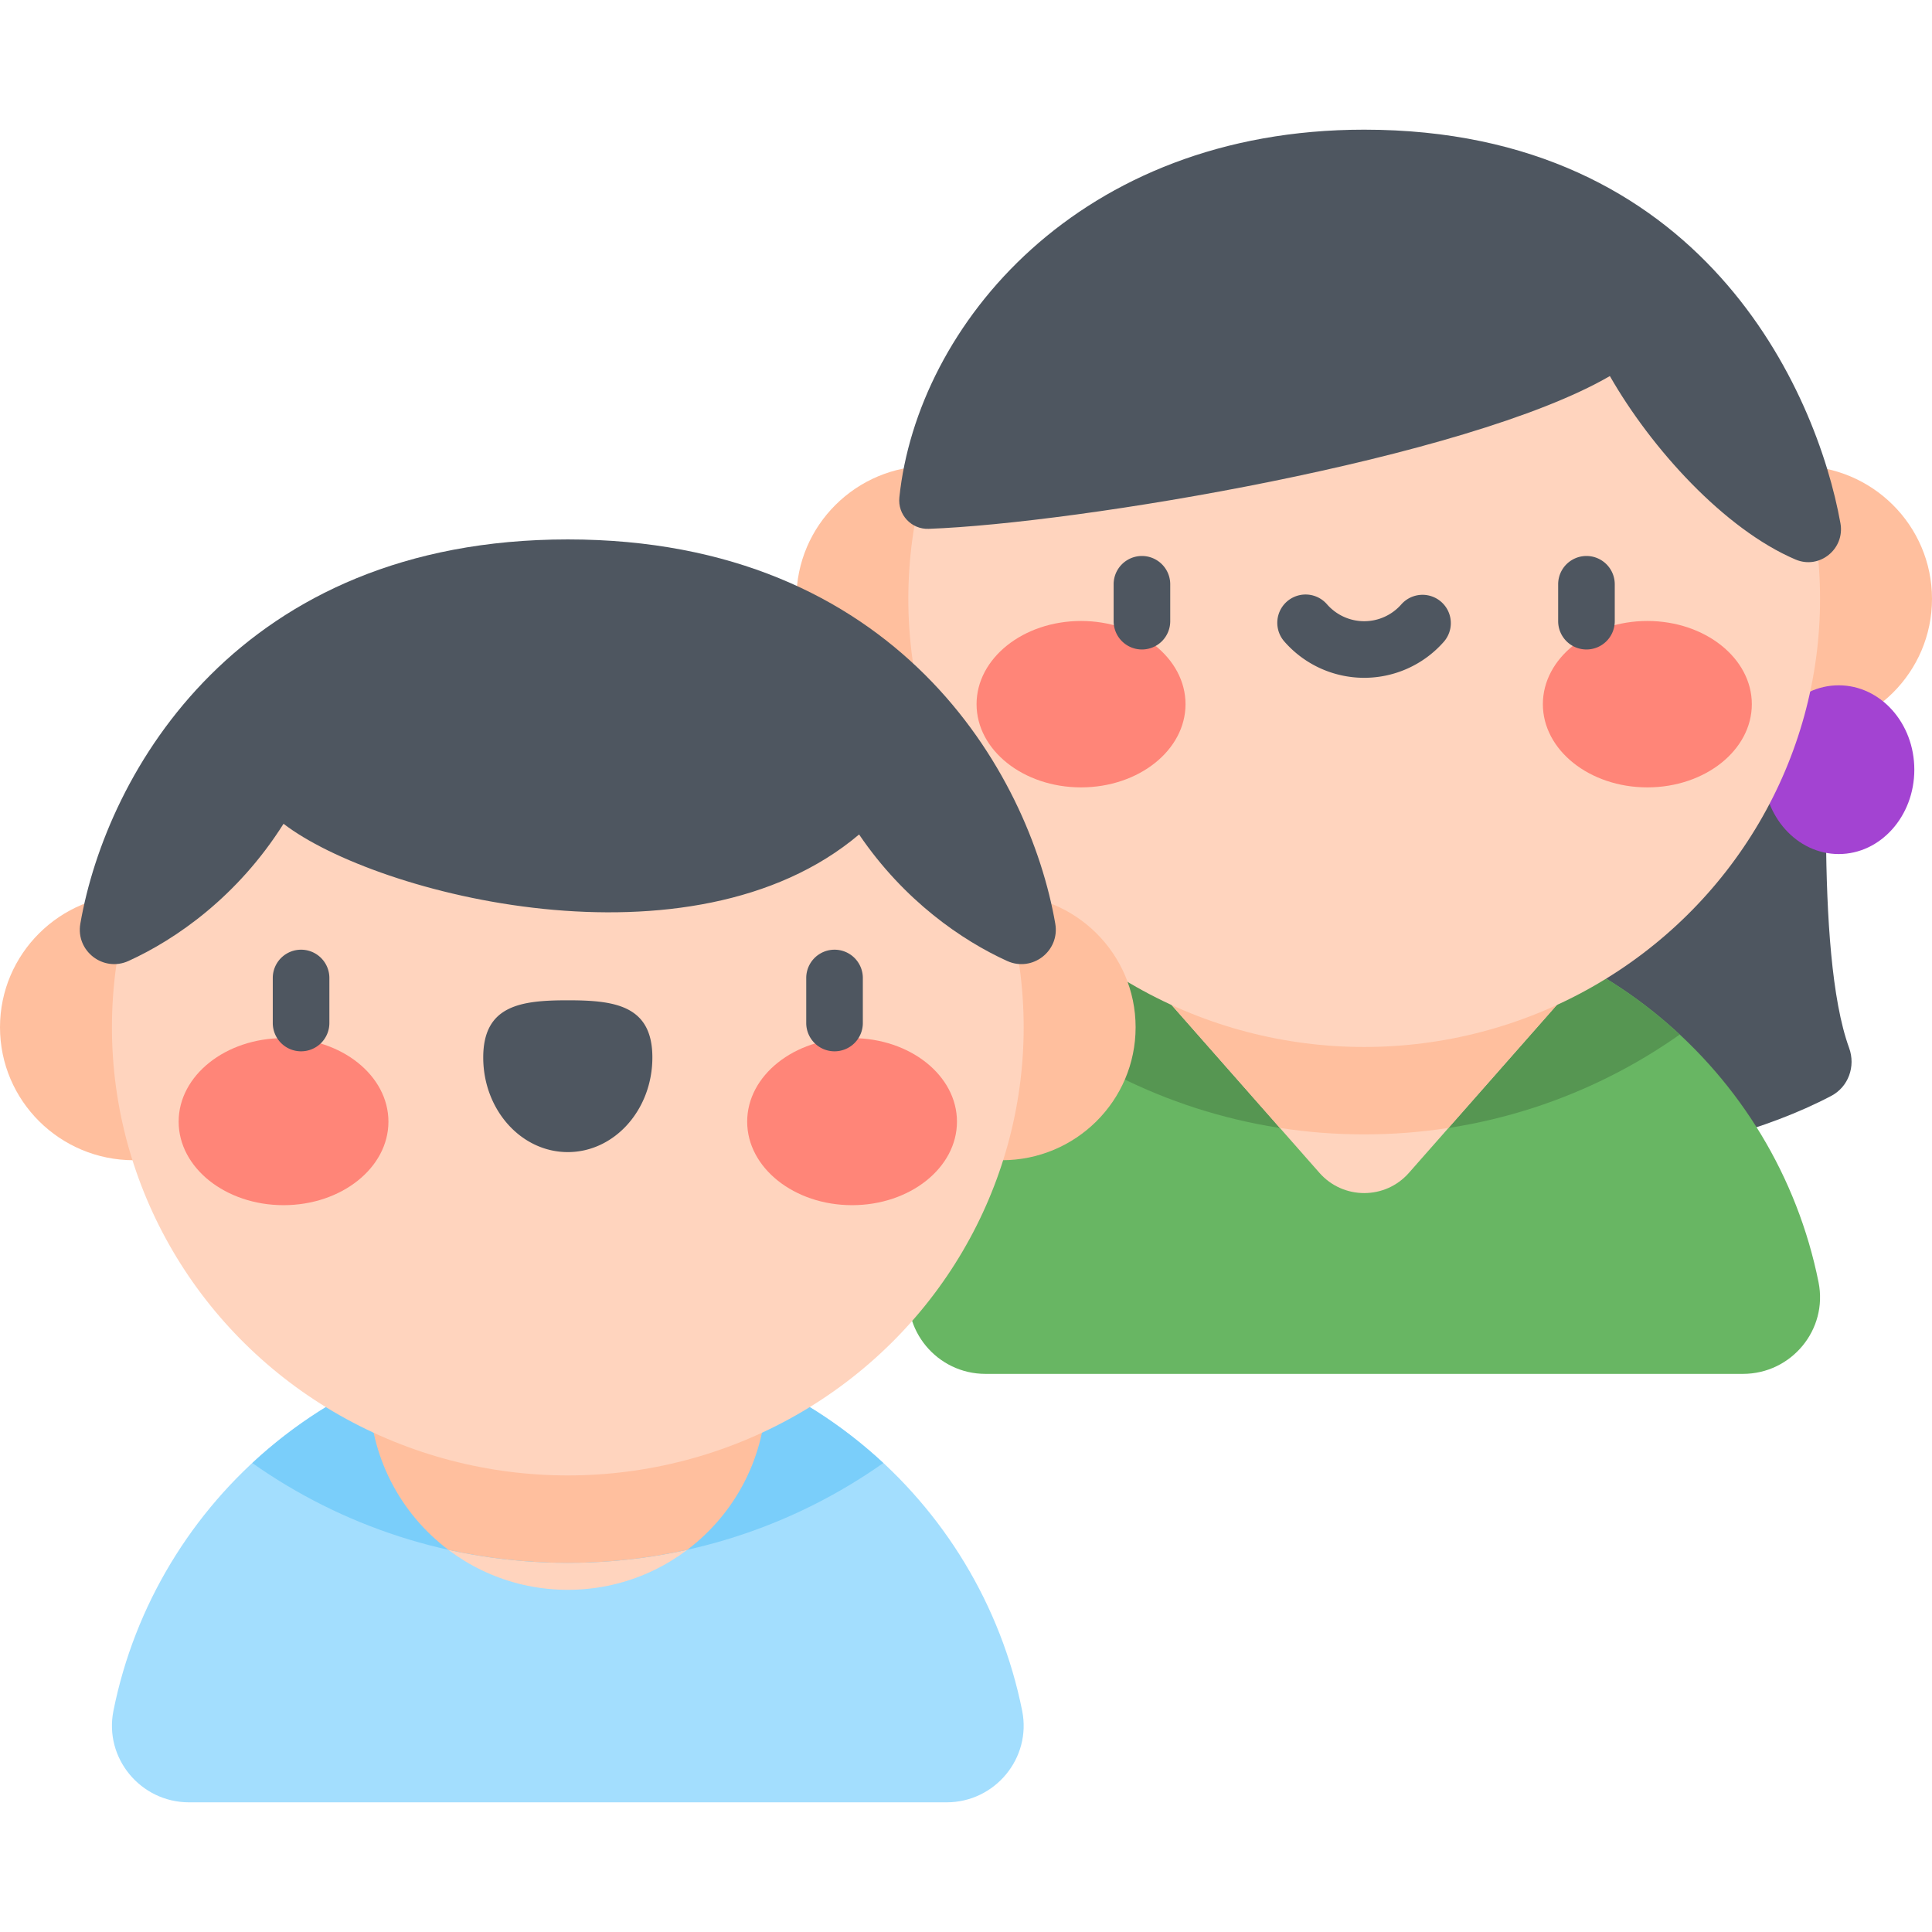
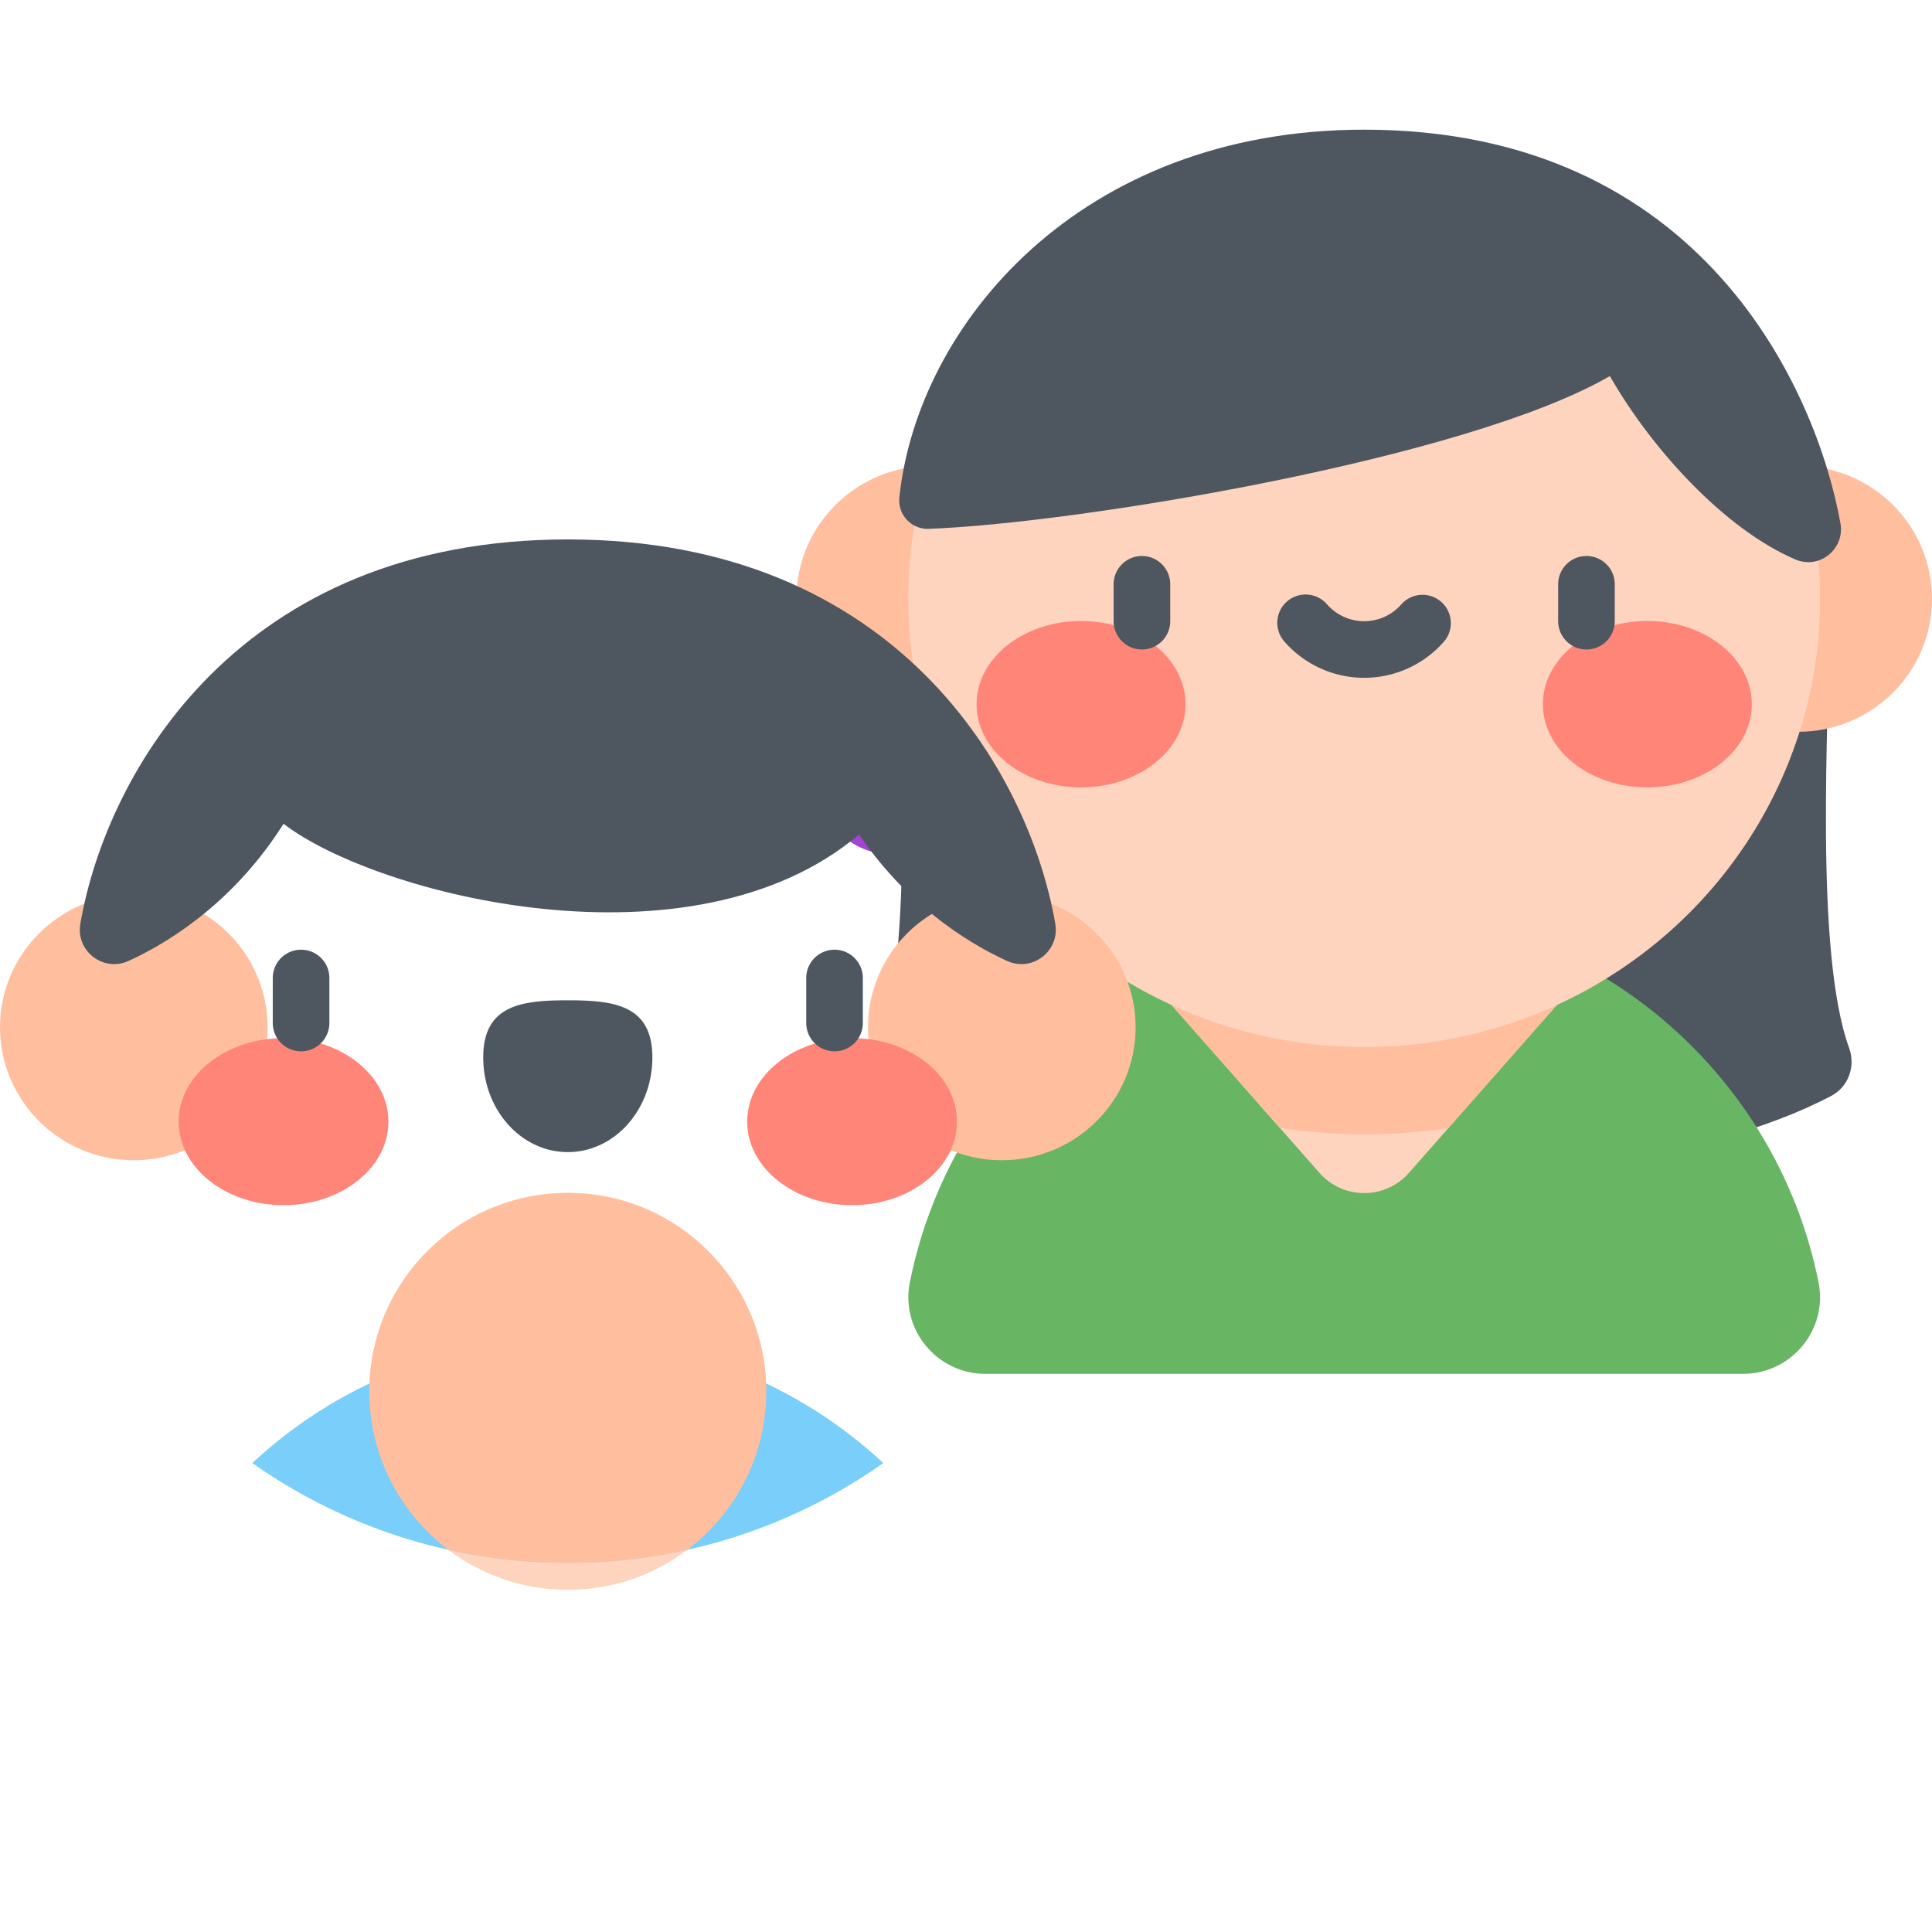
<svg xmlns="http://www.w3.org/2000/svg" version="1.1" width="512" height="512" x="0" y="0" viewBox="0 0 512 512" style="enable-background:new 0 0 512 512" xml:space="preserve" class="">
  <g>
    <path fill="#4e5660" d="M484.752 165.604c0 24.22-4.025 86.553 5.284 112.112 1.769 4.857-.173 10.316-4.751 12.717-35.05 18.385-86.195 21.066-123.76 21.066s-88.709-2.681-123.76-21.066c-4.578-2.401-6.519-7.86-4.75-12.717 9.309-25.559 5.284-87.892 5.284-112.112z" opacity="1" data-original="#4e5660" class="" />
    <path fill="#68b663" d="M261.147 364.091c-12.817 0-22.552-11.7-20.033-24.266 11.264-56.203 60.893-98.542 120.411-98.542s109.147 42.339 120.411 98.542c2.519 12.567-7.216 24.266-20.033 24.266z" opacity="1" data-original="#7cddc5" class="" />
-     <path fill="#569652" d="M361.525 241.283c-32.308 0-61.685 12.494-83.611 32.892 23.586 16.643 52.458 26.451 83.611 26.451s60.025-9.808 83.611-26.451c-21.925-20.397-51.302-32.892-83.611-32.892z" opacity="1" data-original="#6fce91" class="" />
    <path fill="#ffd4be" d="m301.986 256.685 47.688 54.138c6.288 7.138 17.409 7.144 23.697.005l47.693-54.143c-17.639-9.799-37.93-15.402-59.539-15.402-21.608 0-41.9 5.603-59.539 15.402z" opacity="1" data-original="#ffd4be" class="" />
    <ellipse cx="246.507" cy="158.697" fill="#ffbf9e" rx="35.456" ry="35.233" opacity="1" data-original="#ffbf9e" class="" />
    <ellipse cx="235.773" cy="203.973" fill="#a343d2" rx="20.037" ry="22.359" opacity="1" data-original="#b49cdc" class="" />
    <ellipse cx="476.544" cy="158.697" fill="#ffbf9e" rx="35.456" ry="35.233" opacity="1" data-original="#ffbf9e" class="" />
-     <ellipse cx="487.278" cy="203.973" fill="#a343d2" rx="20.037" ry="22.359" opacity="1" data-original="#b49cdc" class="" />
    <path fill="#ffbf9e" d="m301.986 256.685 37.198 42.229c7.283 1.123 14.743 1.711 22.341 1.711s15.058-.588 22.341-1.711l37.198-42.229c-17.639-9.799-37.93-15.402-59.539-15.402-21.608 0-41.9 5.603-59.539 15.402z" opacity="1" data-original="#ffbf9e" class="" />
    <ellipse cx="361.526" cy="158.697" fill="#ffd4be" rx="120.81" ry="118.763" opacity="1" data-original="#ffd4be" class="" />
    <ellipse cx="286.487" cy="186.615" fill="#ff8578" rx="27.688" ry="22.049" opacity="1" data-original="#eda1ab" class="" />
    <ellipse cx="436.564" cy="186.615" fill="#ff8578" rx="27.688" ry="22.049" opacity="1" data-original="#eda1ab" class="" />
    <g fill="#4e5660">
      <path d="M302.623 172.119a7.5 7.5 0 0 1-7.5-7.5v-9.777a7.5 7.5 0 0 1 15 0v9.777a7.5 7.5 0 0 1-7.5 7.5zM420.428 172.119a7.5 7.5 0 0 1-7.5-7.5v-9.777a7.5 7.5 0 0 1 15 0v9.777a7.5 7.5 0 0 1-7.5 7.5zM361.525 179.627a28.1 28.1 0 0 1-21.184-9.647 7.5 7.5 0 0 1 11.309-9.855c2.494 2.861 6.093 4.503 9.875 4.503s7.381-1.641 9.875-4.503a7.501 7.501 0 0 1 11.309 9.855 28.096 28.096 0 0 1-21.184 9.647z" fill="#4e5660" opacity="1" data-original="#4e5660" class="" />
      <path d="M475.829 148.278c-18.85-8.043-38.231-29.431-49.196-48.62-37.888 22.007-141.504 39.079-180.527 40.49-4.591.166-8.241-3.758-7.765-8.327 4.733-45.494 47.568-97.457 123.185-97.457 89.745 0 119.934 69.394 126.211 104.314 1.222 6.799-5.555 12.311-11.908 9.6z" fill="#4e5660" opacity="1" data-original="#4e5660" class="" />
    </g>
-     <path fill="#a3defe" d="M50.096 477.636c-12.817 0-22.552-11.7-20.033-24.266 11.264-56.203 60.893-98.542 120.411-98.542s109.147 42.339 120.411 98.542c2.519 12.567-7.216 24.266-20.033 24.266z" opacity="1" data-original="#8eafe2" class="" />
    <circle cx="150.474" cy="368.725" r="52.593" fill="#ffd4be" opacity="1" data-original="#ffd4be" class="" />
    <ellipse cx="35.456" cy="272.241" fill="#ffbf9e" rx="35.456" ry="35.233" opacity="1" data-original="#ffbf9e" class="" />
    <ellipse cx="265.493" cy="272.241" fill="#ffbf9e" rx="35.456" ry="35.233" opacity="1" data-original="#ffbf9e" class="" />
    <path fill="#7acefa" d="M150.474 354.828c-32.308 0-61.686 12.494-83.611 32.892 23.586 16.643 52.458 26.451 83.611 26.451s60.025-9.808 83.611-26.451c-21.925-20.398-51.302-32.892-83.611-32.892z" opacity="1" data-original="#6a96d7" class="" />
    <path fill="#ffbf9e" d="M150.474 316.132c-29.046 0-52.593 23.547-52.593 52.593 0 17.148 8.21 32.374 20.91 41.975 10.198 2.267 20.8 3.47 31.683 3.47s21.484-1.204 31.683-3.47c12.7-9.601 20.91-24.828 20.91-41.975 0-29.047-23.547-52.593-52.593-52.593z" opacity="1" data-original="#ffbf9e" class="" />
-     <ellipse cx="150.474" cy="272.241" fill="#ffd4be" rx="120.81" ry="118.763" opacity="1" data-original="#ffd4be" class="" />
    <ellipse cx="75.141" cy="297.247" fill="#ff8578" rx="27.797" ry="22.136" opacity="1" data-original="#eda1ab" class="" />
    <ellipse cx="225.808" cy="297.247" fill="#ff8578" rx="27.797" ry="22.136" opacity="1" data-original="#eda1ab" class="" />
    <path fill="#4e5660" d="M79.788 278.61a7.5 7.5 0 0 1-7.5-7.5v-11.931a7.5 7.5 0 0 1 15 0v11.931a7.5 7.5 0 0 1-7.5 7.5zM172.885 280.239c0-13.85-10.034-15.152-22.411-15.152s-22.411 1.301-22.411 15.152c0 13.85 10.034 25.078 22.411 25.078 12.378 0 22.411-11.228 22.411-25.078zM221.161 278.61a7.5 7.5 0 0 1-7.5-7.5v-11.931a7.5 7.5 0 0 1 15 0v11.931a7.5 7.5 0 0 1-7.5 7.5z" opacity="1" data-original="#4e5660" class="" />
    <path fill="#4e5660" d="M266.902 254.668c6.678 3.037 14.009-2.646 12.758-9.875-6.936-40.093-42.04-101.841-129.186-101.841-87.147 0-122.251 61.751-129.186 101.844-1.252 7.236 6.09 12.906 12.774 9.866 12.521-5.695 28.89-17.026 41.078-36.352 24.563 18.9 108.213 40.3 152.528 2.835 11.962 17.613 27.337 28.113 39.234 33.523z" opacity="1" data-original="#4e5660" class="" />
  </g>
</svg>